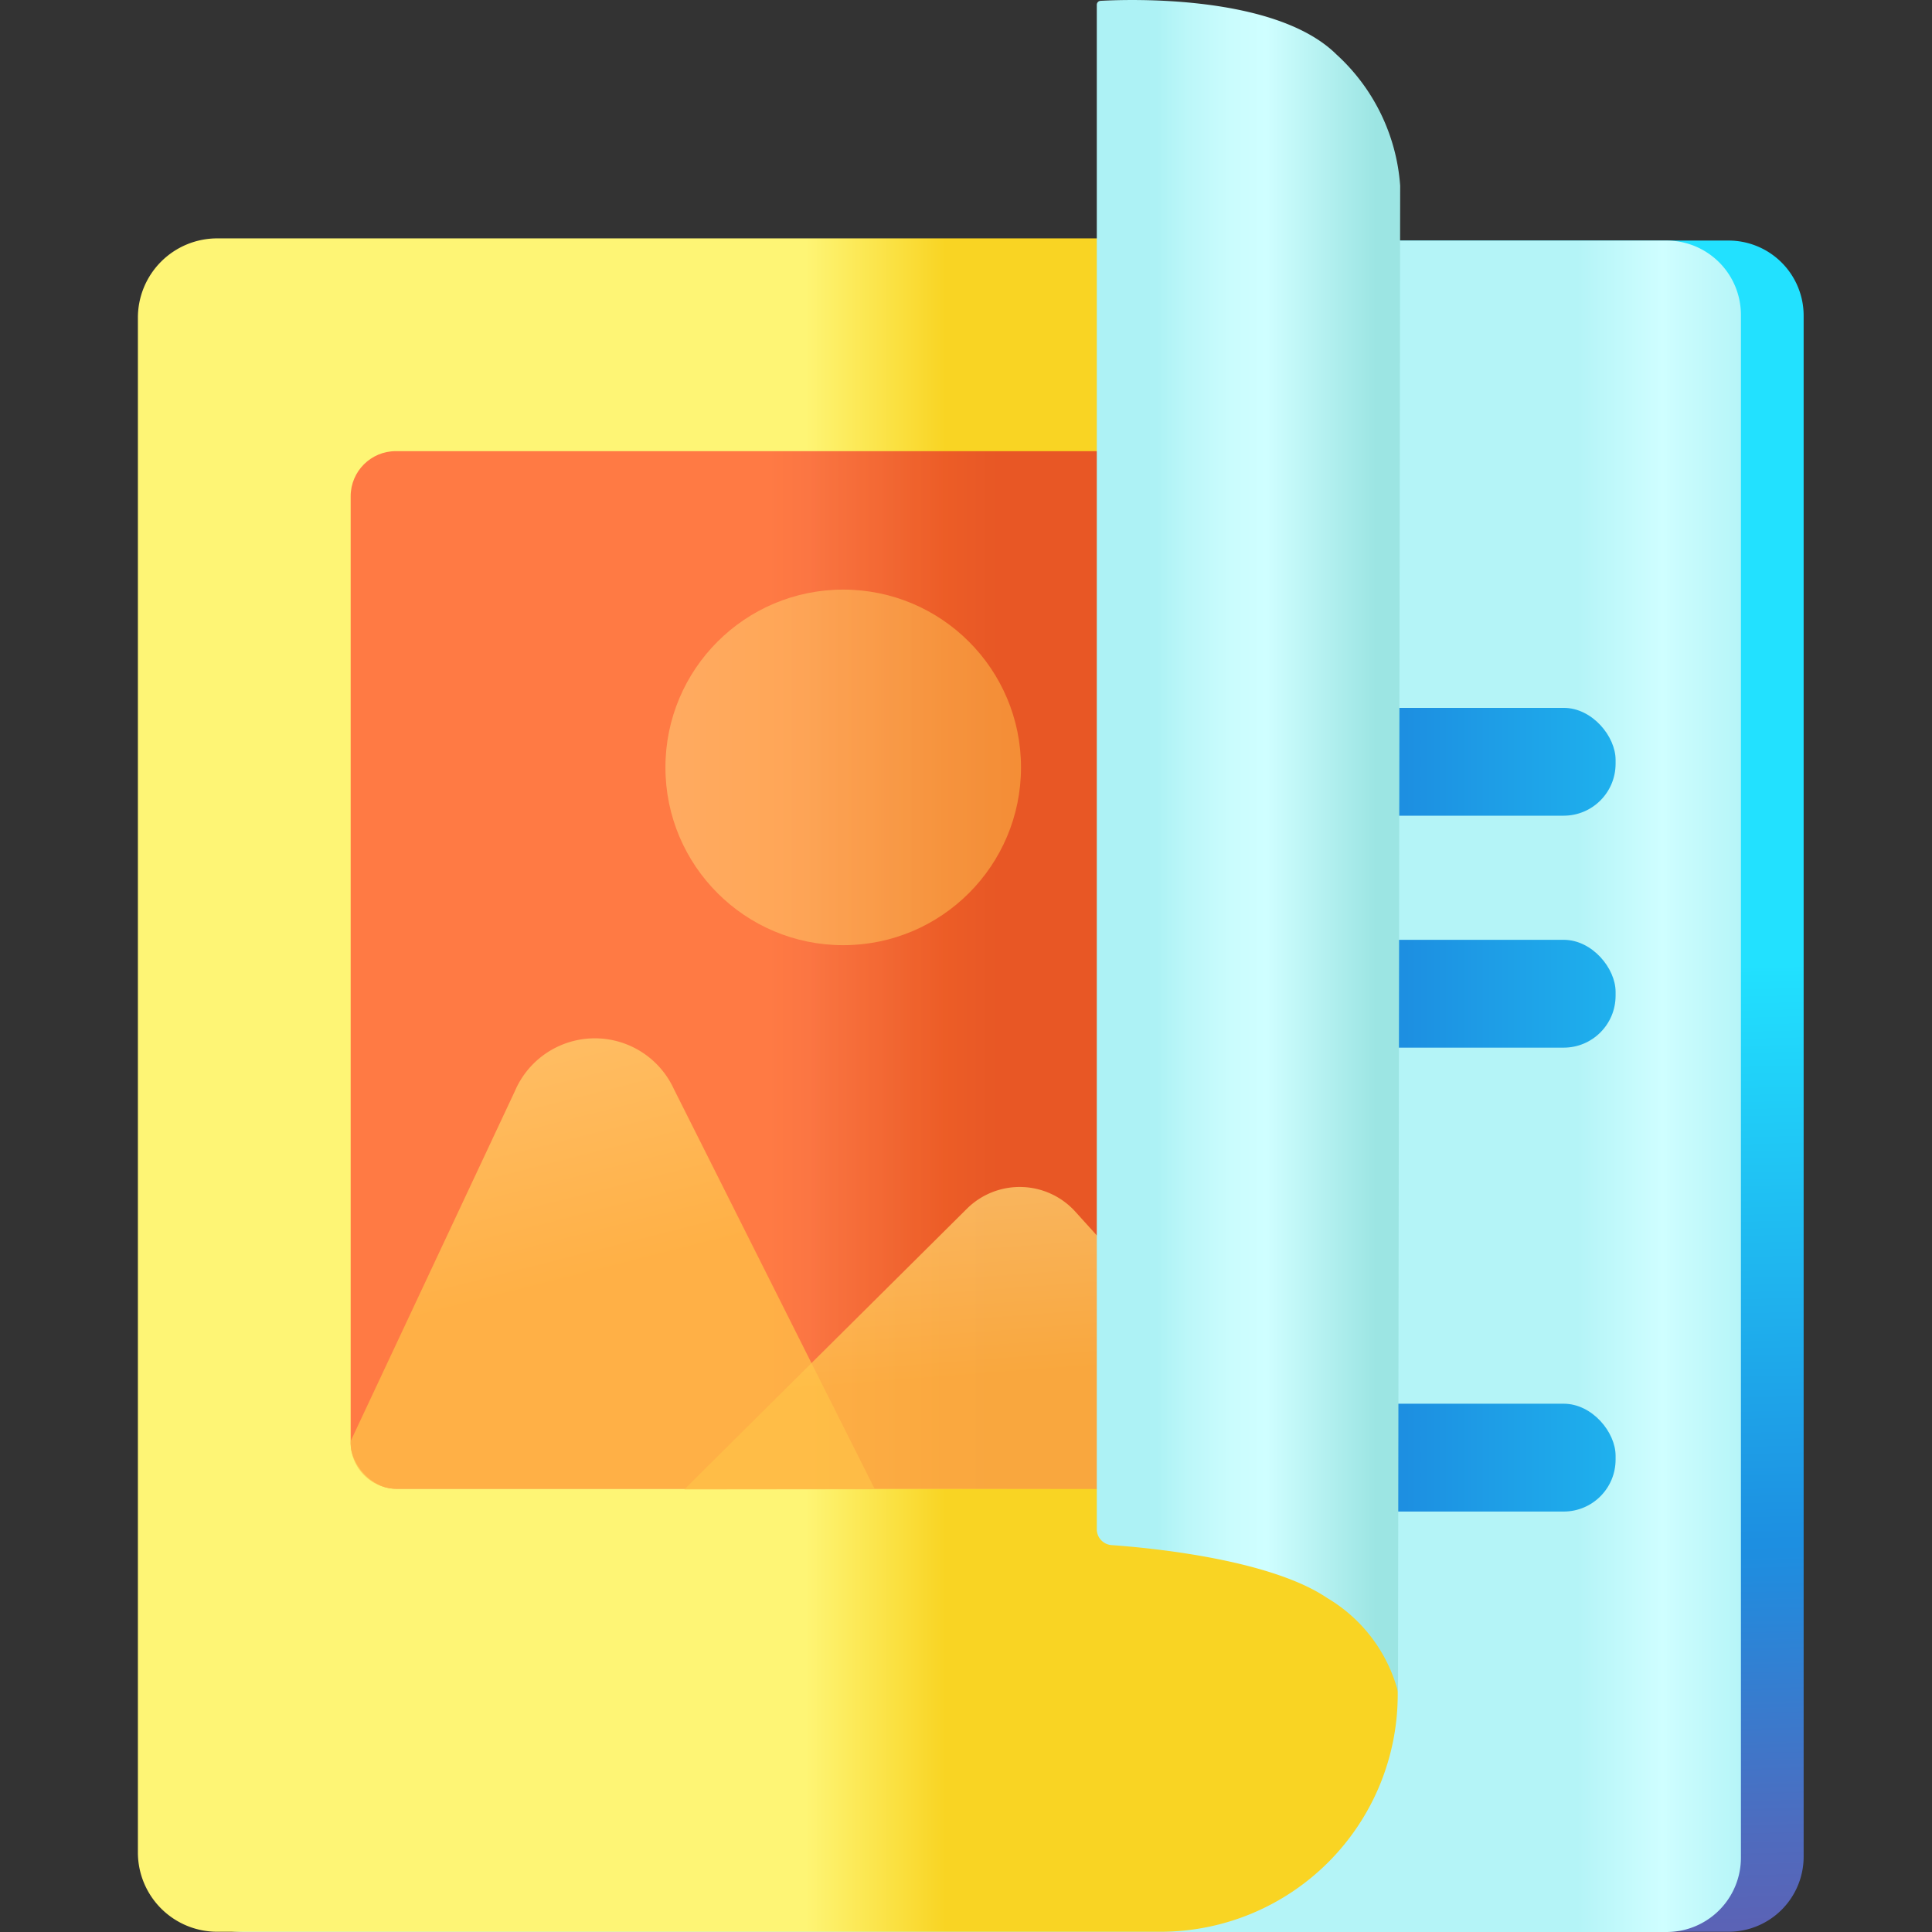
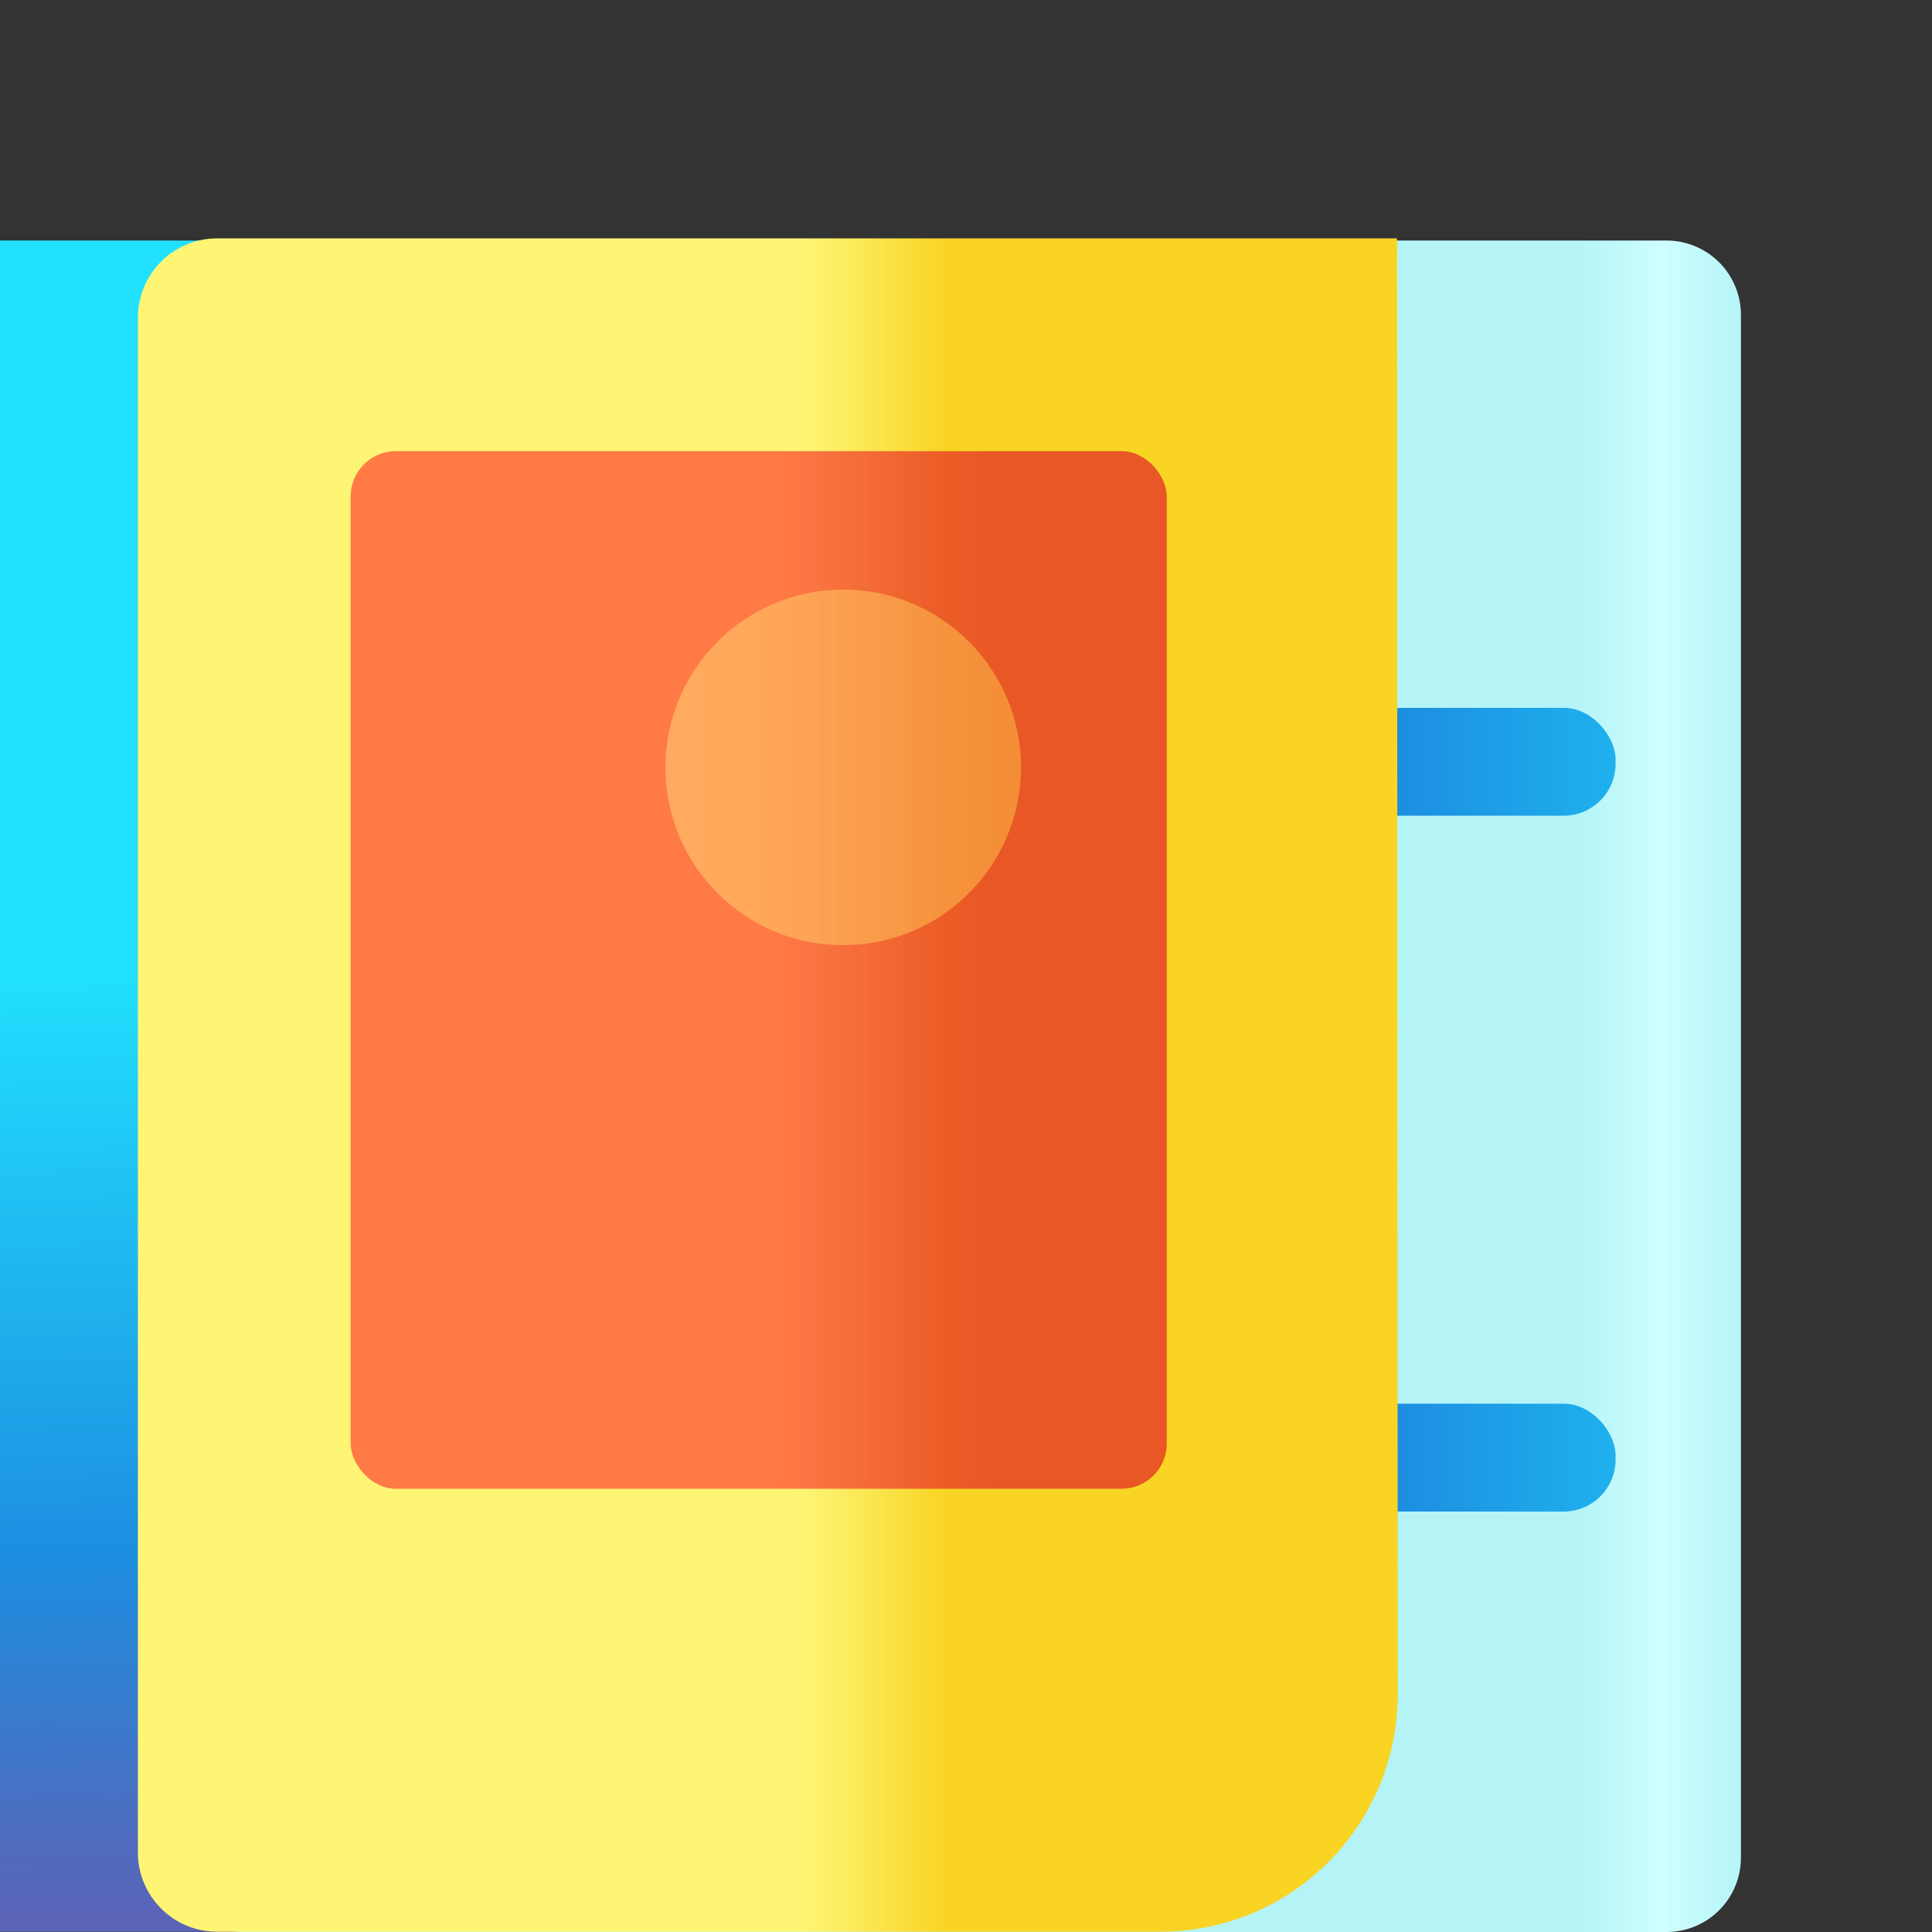
<svg xmlns="http://www.w3.org/2000/svg" xmlns:xlink="http://www.w3.org/1999/xlink" width="80" height="80" viewBox="0 0 80 80">
  <rect x="0" y="0" width="80" height="80" fill="#333333" stroke="none" />
  <defs>
    <linearGradient id="a" x1="0.52" y1="1.273" x2="0.499" y2="0.44" gradientUnits="objectBoundingBox">
      <stop offset="0" stop-color="#304352" />
      <stop offset="0.05" stop-color="#34455b" />
      <stop offset="0.13" stop-color="#424c74" />
      <stop offset="0.23" stop-color="#57589d" />
      <stop offset="0.28" stop-color="#625eb1" />
      <stop offset="0.38" stop-color="#4f6bbe" />
      <stop offset="0.58" stop-color="#1e8ee0" />
      <stop offset="0.59" stop-color="#1d8fe1" />
      <stop offset="0.99" stop-color="#21dffe" />
      <stop offset="1" stop-color="#22e1ff" />
    </linearGradient>
    <linearGradient id="b" x1="1.117" y1="0.5" x2="0.901" y2="0.5" gradientUnits="objectBoundingBox">
      <stop offset="0.44" stop-color="#adf2f5" />
      <stop offset="0.75" stop-color="#cffeff" />
      <stop offset="1" stop-color="#b4f4f7" />
    </linearGradient>
    <linearGradient id="c" x1="0.129" y1="0.5" x2="1.282" y2="0.5" xlink:href="#a" />
    <linearGradient id="i" x1="1.01" y1="0.5" x2="0.53" y2="0.5" gradientUnits="objectBoundingBox">
      <stop offset="0.77" stop-color="#f9d423" />
      <stop offset="0.85" stop-color="#fae040" />
      <stop offset="1" stop-color="#fef575" />
    </linearGradient>
    <linearGradient id="j" x1="0.189" y1="0.5" x2="1.225" y2="0.5" gradientUnits="objectBoundingBox">
      <stop offset="0.31" stop-color="#ff432e" />
      <stop offset="0.58" stop-color="#e01f26" />
    </linearGradient>
    <linearGradient id="k" x1="0.175" y1="-0.149" x2="0.379" y2="0.547" gradientUnits="objectBoundingBox">
      <stop offset="0" stop-color="#ffd97d" />
      <stop offset="0.99" stop-color="#ffc247" />
    </linearGradient>
    <linearGradient id="l" x1="0.316" y1="-0.145" x2="0.44" y2="0.627" xlink:href="#k" />
    <linearGradient id="m" y1="0.5" x2="1" y2="0.5" gradientUnits="objectBoundingBox">
      <stop offset="0.2" stop-color="#adf2f5" />
      <stop offset="0.3" stop-color="#bcf7f9" />
      <stop offset="0.44" stop-color="#cafcfd" />
      <stop offset="0.56" stop-color="#cffeff" />
      <stop offset="0.92" stop-color="#9ce5e3" />
    </linearGradient>
    <linearGradient id="n" x1="0" y1="0.5" x2="1" y2="0.5" xlink:href="#k" />
    <clipPath id="p">
      <rect width="80" height="80" />
    </clipPath>
  </defs>
  <g id="o" clip-path="url(#p)">
    <rect width="80" height="80" fill="none" />
-     <path d="M103.18,14.15H164.2a3.11,3.11,0,0,1,3.108,3.108V81.071a3.11,3.11,0,0,1-3.108,3.108h-60.4a4.2,4.2,0,0,1-4.2-4.2V17.74a3.6,3.6,0,0,1,3.6-3.6Z" transform="translate(-92.623 -4.189)" fill="url(#a)" />
+     <path d="M103.18,14.15a3.11,3.11,0,0,1,3.108,3.108V81.071a3.11,3.11,0,0,1-3.108,3.108h-60.4a4.2,4.2,0,0,1-4.2-4.2V17.74a3.6,3.6,0,0,1,3.6-3.6Z" transform="translate(-92.623 -4.189)" fill="url(#a)" />
    <path d="M102.13,14.15h59.509a3.078,3.078,0,0,1,3.078,3.078V81.111a3.077,3.077,0,0,1-3.078,3.078H102.734a4.155,4.155,0,0,1-4.154-4.154V17.7a3.55,3.55,0,0,1,3.55-3.55Z" transform="translate(-92.629 -4.189)" fill="url(#b)" />
    <rect width="45.016" height="4.465" rx="2.15" transform="translate(21.882 29.311)" fill="url(#c)" />
    <rect width="45.016" height="4.465" rx="2.15" transform="translate(21.882 19.707)" fill="url(#c)" />
-     <rect width="45.016" height="4.465" rx="2.15" transform="translate(21.882 38.916)" fill="url(#c)" />
-     <rect width="45.016" height="4.465" rx="2.15" transform="translate(21.882 48.521)" fill="url(#c)" />
    <rect width="45.016" height="4.465" rx="2.15" transform="translate(21.882 58.125)" fill="url(#c)" />
    <rect width="45.016" height="4.465" rx="2.15" transform="translate(21.882 67.74)" fill="url(#c)" />
    <path d="M140.7,84.179H101.629A3.284,3.284,0,0,1,98.34,80.89V17.349a3.284,3.284,0,0,1,3.289-3.289h48.848l.03,60.313A9.825,9.825,0,0,1,140.7,84.179Z" transform="translate(-92.63 -4.189)" fill="url(#i)" />
    <rect width="33.792" height="42.965" rx="1.87" transform="translate(14.52 18.681)" opacity="0.69" fill="url(#j)" />
-     <path d="M128.793,65.646H108.94a1.911,1.911,0,0,1-1.84-1.971l6.8-14.493a3.6,3.6,0,0,1,6.577-.1Z" transform="translate(-92.58 -4.001)" opacity="0.75" fill="url(#k)" />
-     <path d="M147.391,65.611s-24.5.03-26.551.03c0-.01,7.724-7.674,11.7-11.626a3.105,3.105,0,0,1,4.486.121L147.391,65.6Z" transform="translate(-92.501 -3.966)" opacity="0.75" fill="url(#l)" />
-     <path d="M150.291,74.289a6.406,6.406,0,0,0-2.927-3.872c-2.343-1.589-7.221-2.072-8.931-2.192a.66.66,0,0,1-.613-.664V4.441a.163.163,0,0,1,.151-.161c1.036-.06,7.231-.3,9.776,2.223a8.135,8.135,0,0,1,2.635,5.431l-.09,62.345Z" transform="translate(-92.404 -4.245)" fill="url(#m)" />
    <circle cx="7.362" cy="7.362" r="7.362" transform="translate(27.554 24.414)" opacity="0.51" fill="url(#n)" />
  </g>
</svg>